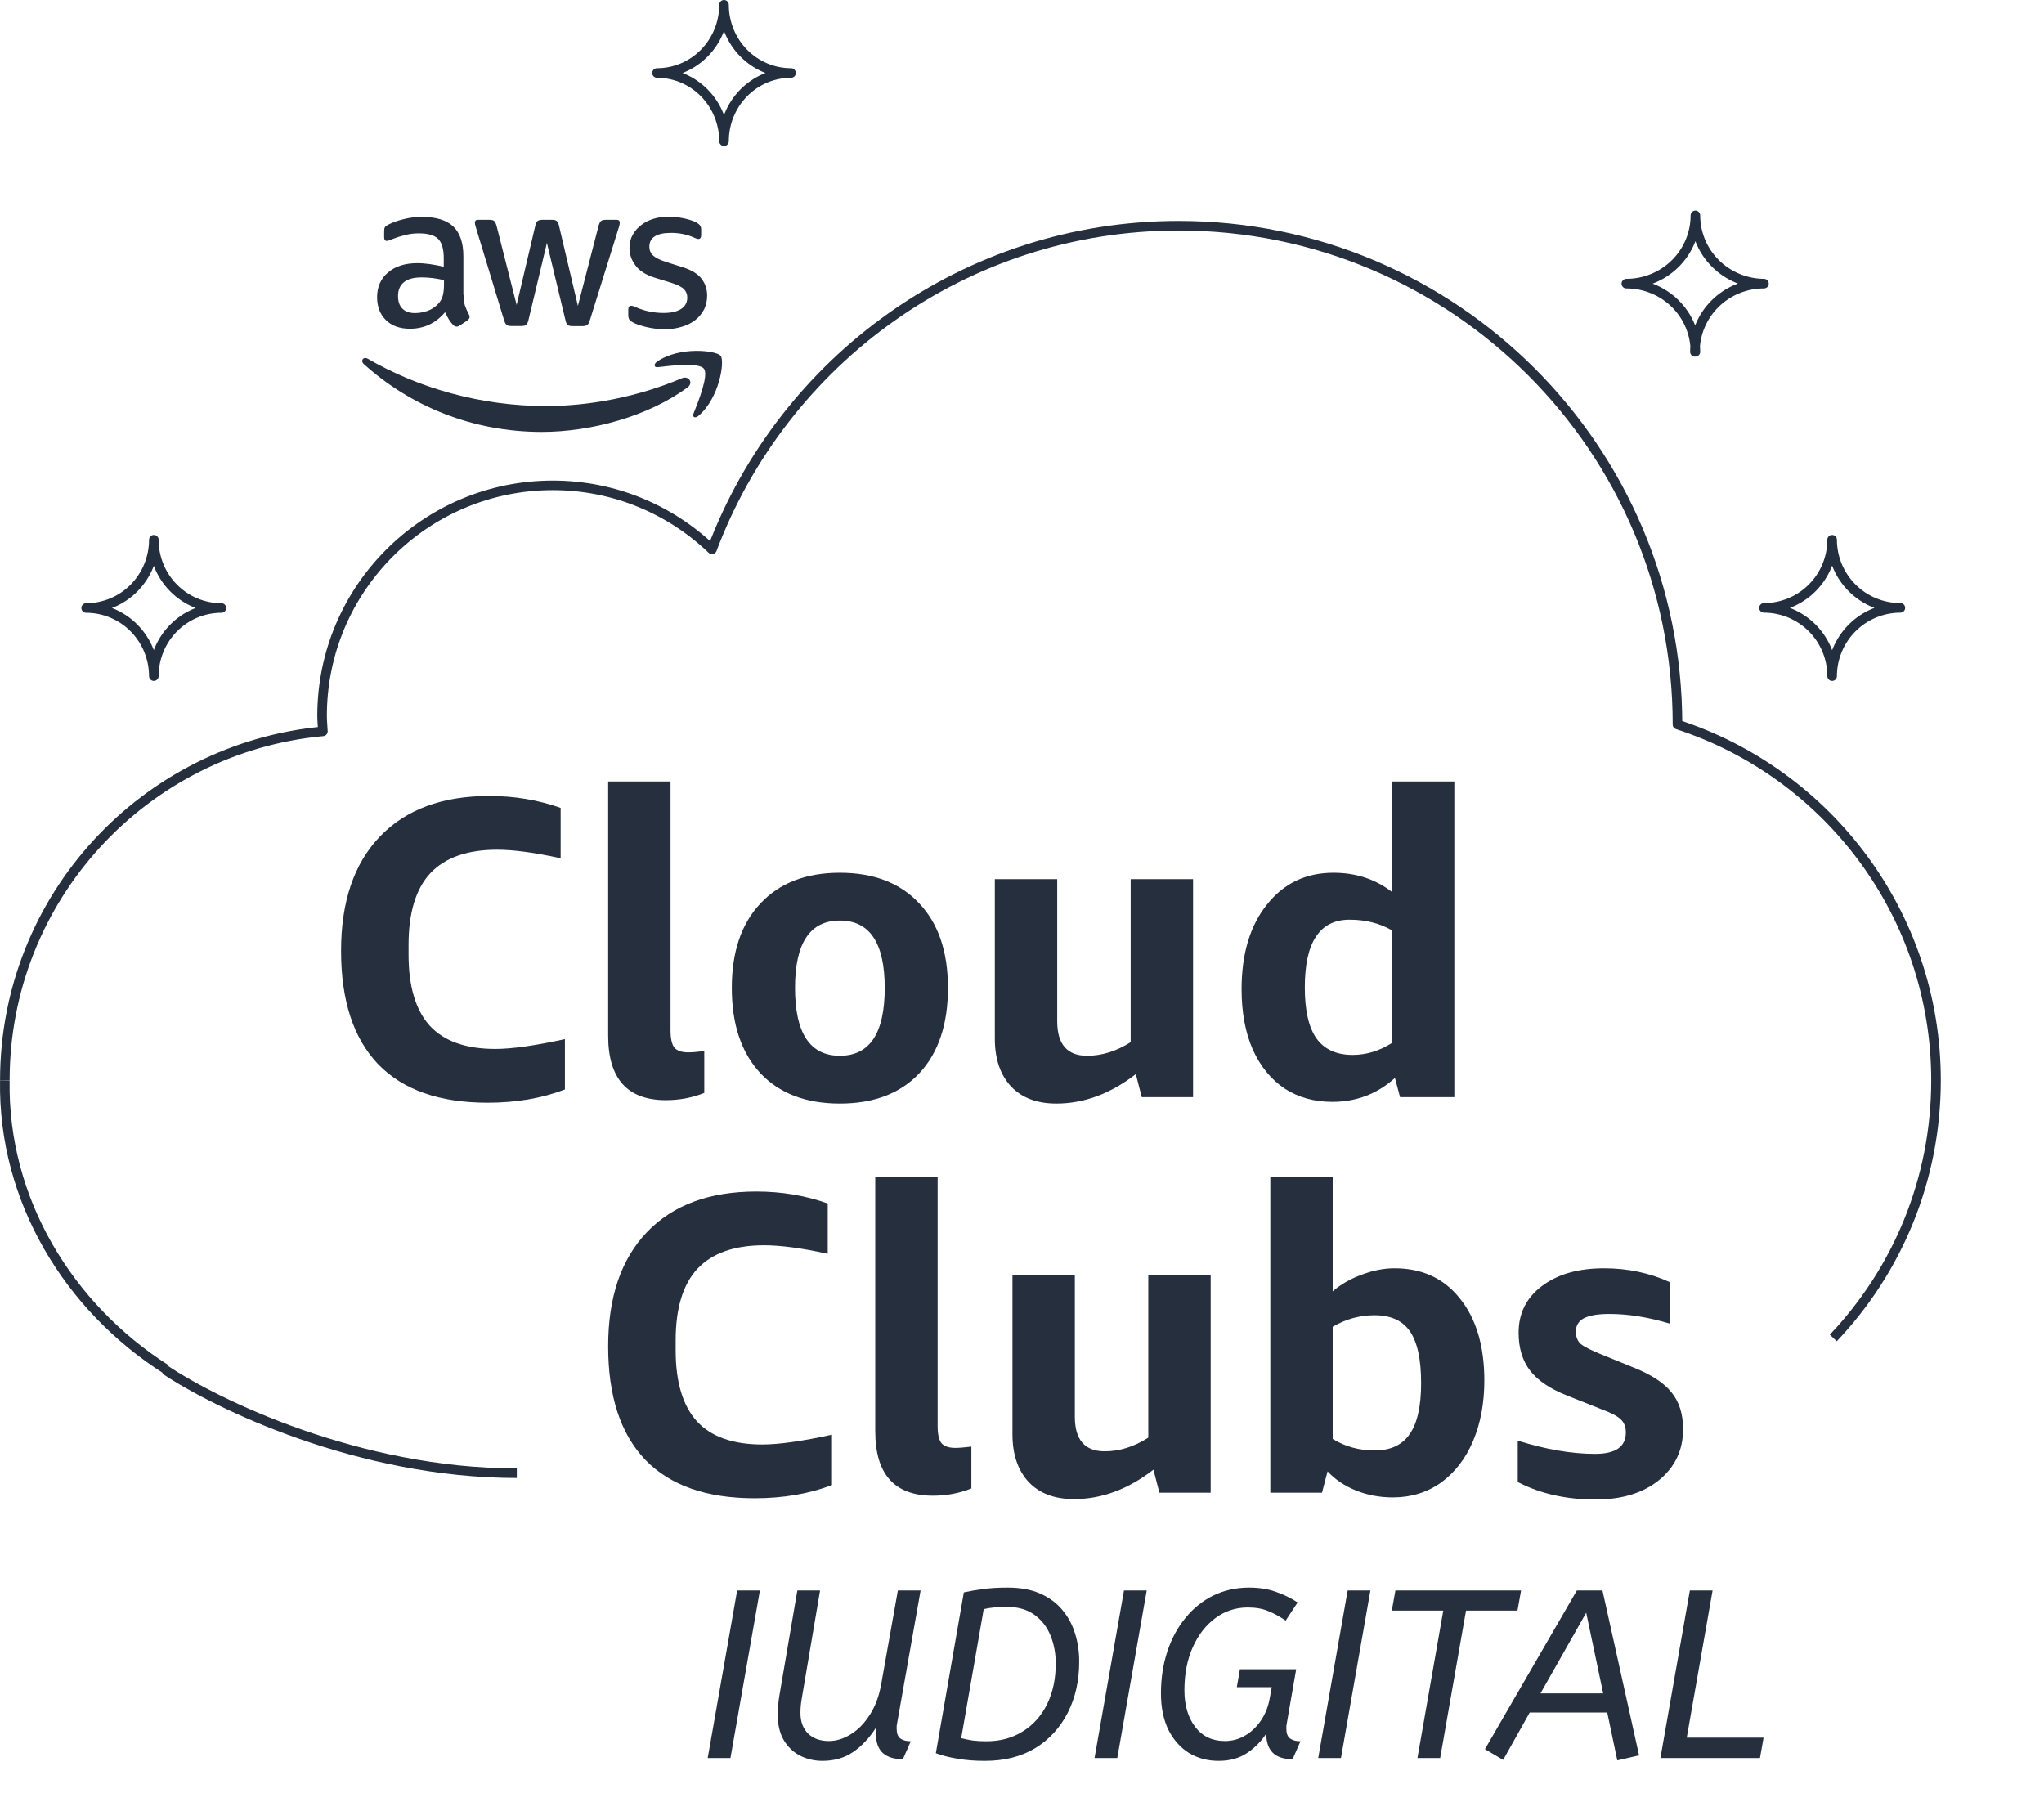
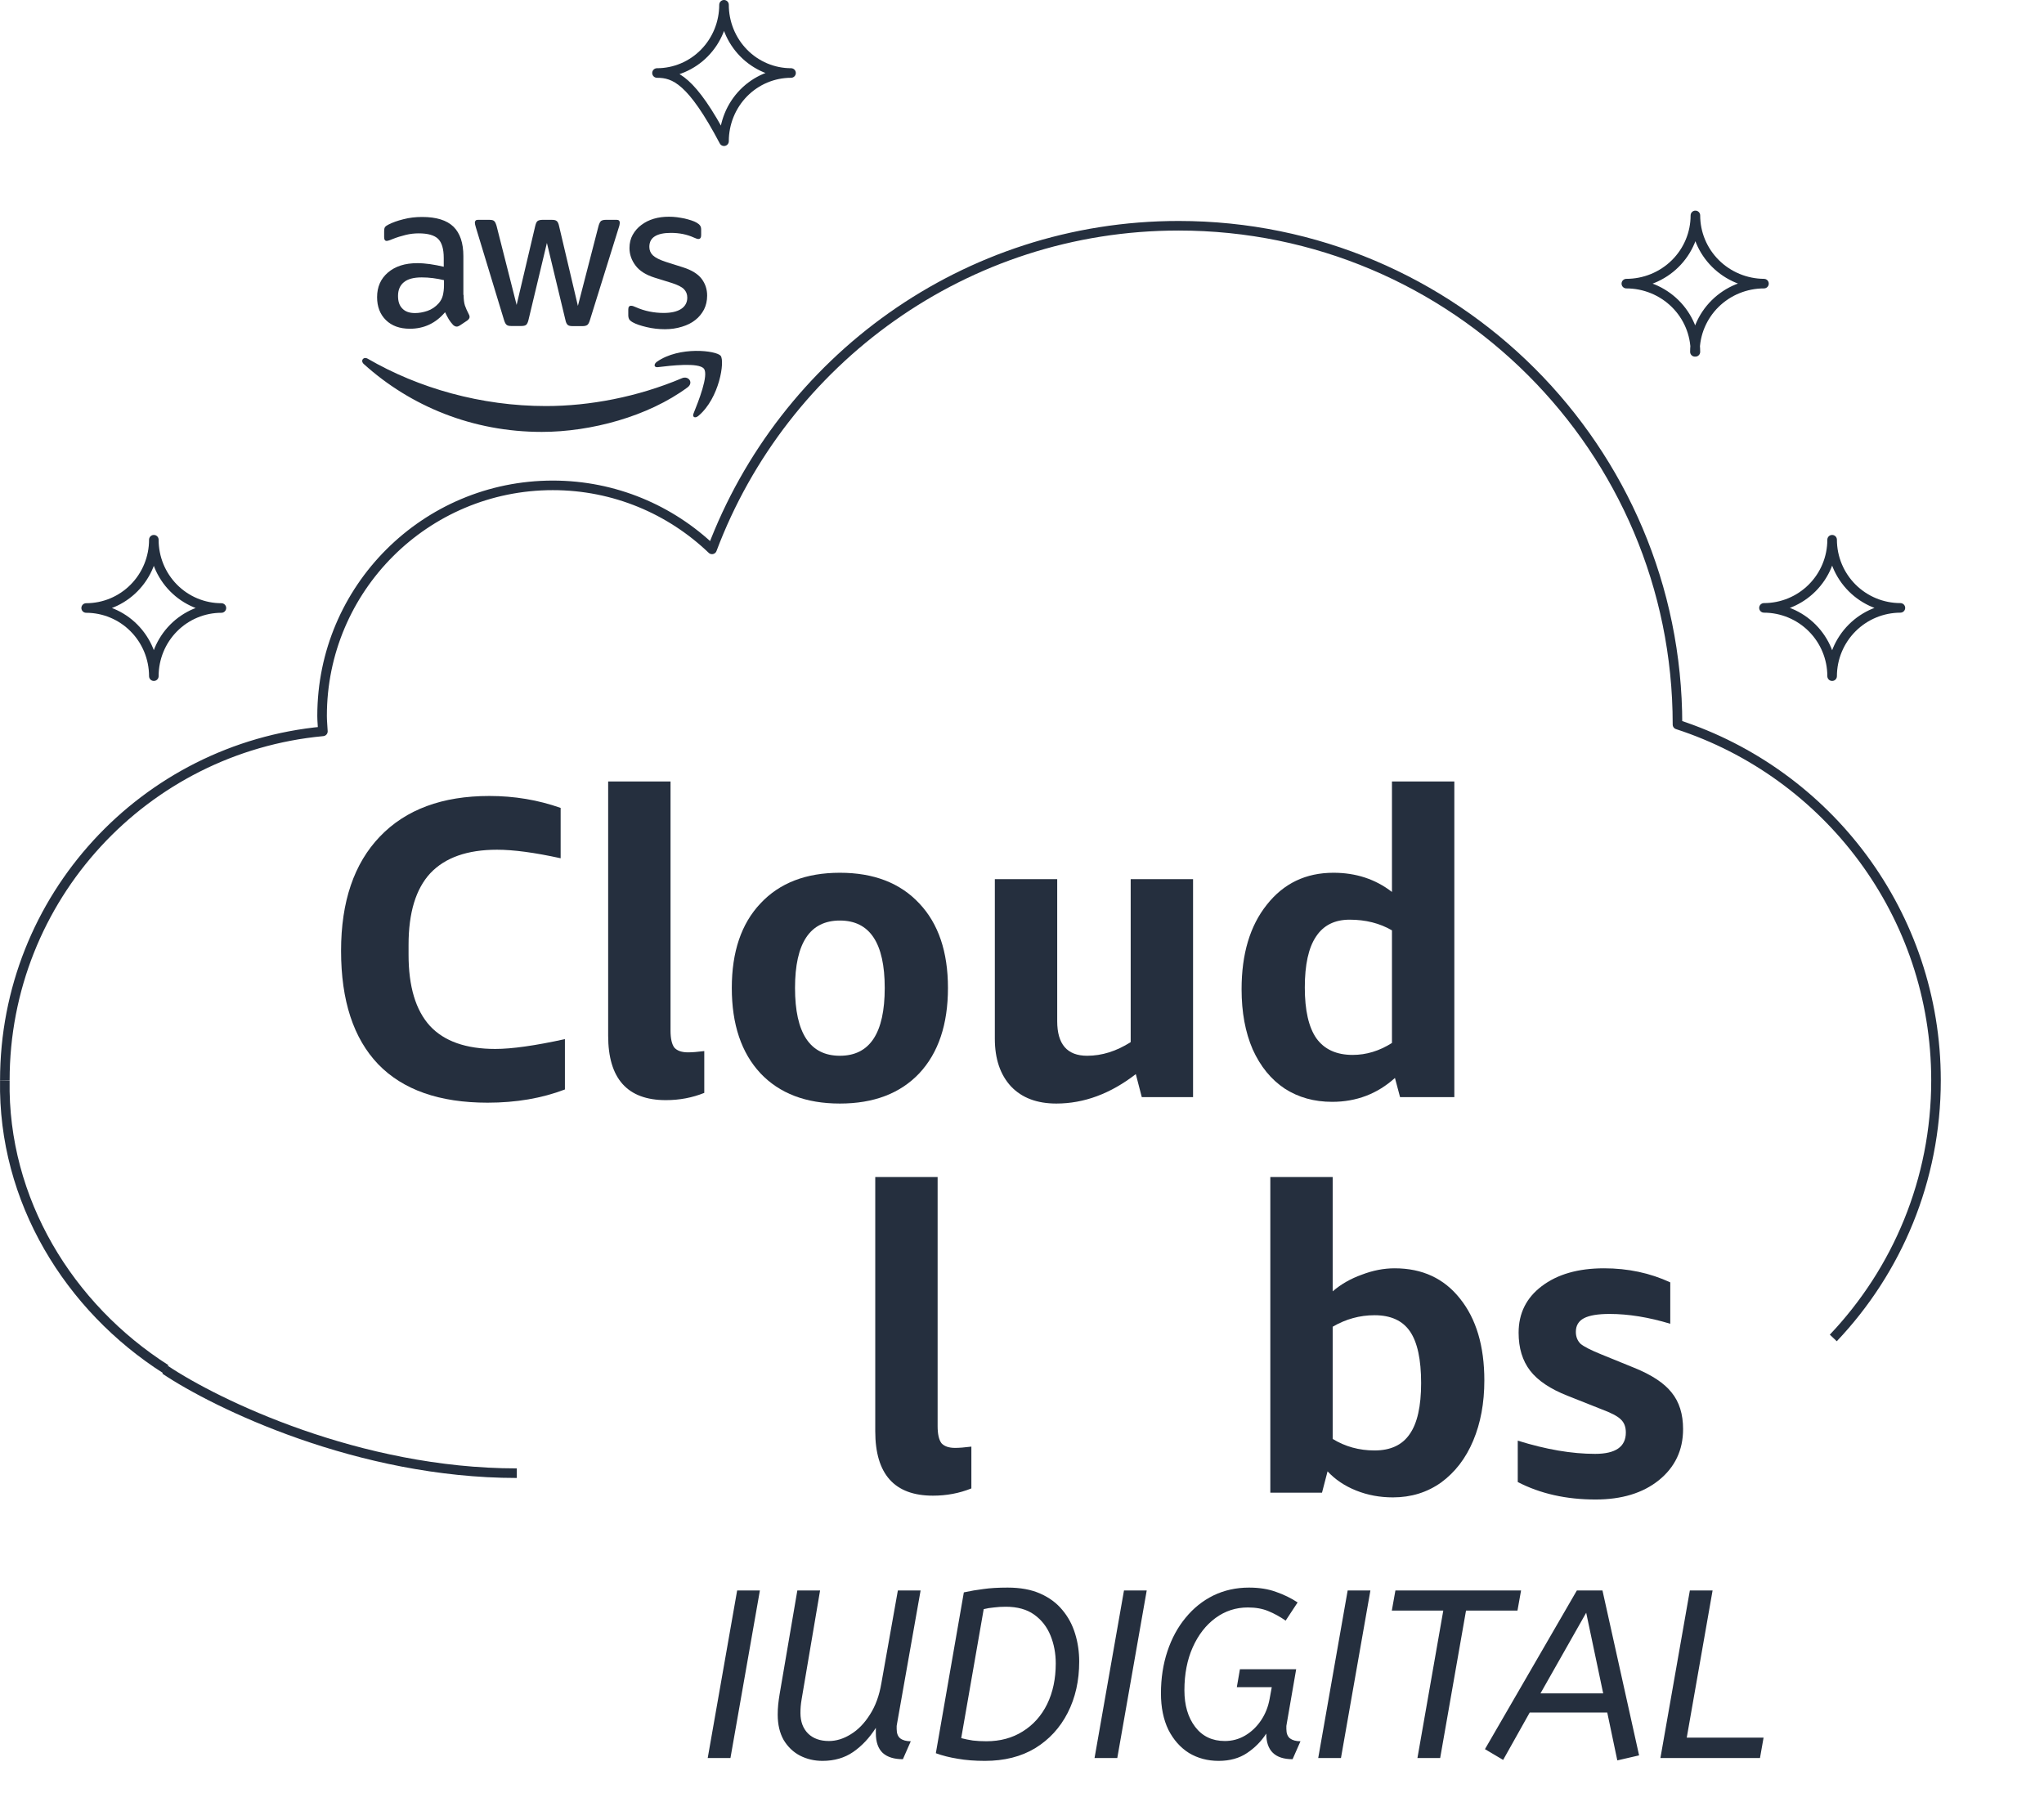
<svg xmlns="http://www.w3.org/2000/svg" width="1708" height="1521" viewBox="0 0 1708 1521" fill="none">
  <path d="M1530.95 565C1530.95 549.887 1524.95 535.391 1514.28 524.695C1503.6 513.999 1489.11 507.977 1474 507.95C1489.1 507.95 1503.59 501.95 1514.27 491.27C1524.95 480.59 1530.95 466.104 1530.95 451C1530.98 466.113 1537 480.599 1547.69 491.276C1558.39 501.953 1572.89 507.95 1588 507.95C1572.88 507.977 1558.38 513.996 1547.69 524.689C1537 535.382 1530.98 549.878 1530.95 565Z" stroke="#232F3E" stroke-width="8" stroke-linejoin="round" />
  <path d="M1416.7 294C1416.7 278.883 1410.62 264.384 1399.8 253.695C1388.98 243.005 1374.3 237 1359 237C1374.3 237 1388.98 230.995 1399.8 220.305C1410.62 209.616 1416.7 195.117 1416.7 180C1416.7 195.049 1422.72 209.487 1433.46 220.165C1444.19 230.844 1458.77 236.895 1474 237C1458.7 237 1444.02 243.005 1433.2 253.695C1422.38 264.384 1416.3 278.883 1416.3 294H1416.7Z" stroke="#232F3E" stroke-width="8" stroke-linejoin="round" />
  <path d="M138.517 1144.06C57.735 1092.5 2.305 1002.97 4.04 902.75" stroke="#252F3E" stroke-width="8" stroke-linejoin="round" />
  <path d="M137.861 1144.5C180.861 1173.33 299.861 1231 431.861 1231" stroke="#252F3E" stroke-width="8" />
  <path d="M4.041 902.75C4.041 750.19 120.683 625.006 269.813 611.129C269.62 606.792 269.138 602.552 269.138 598.215C269.138 491.821 355.511 405.569 461.936 405.569C513.606 405.569 560.456 426 594.967 459.055C654.349 301.295 806.273 188.637 984.901 188.637C1215.1 188.637 1401.73 375.212 1401.73 605.25V605.443C1527.14 646.208 1617.76 763.88 1617.76 902.75C1617.76 986.15 1585.13 1061.93 1531.93 1118" stroke="#252F3E" stroke-width="8" stroke-linejoin="round" />
  <path d="M472.051 910.36C452.775 917.73 431.238 921.41 407.44 921.41C367.222 921.41 336.761 910.72 316.057 889.33C295.353 867.71 285.001 836.1 285.001 794.51C285.001 753.4 295.829 721.559 317.485 698.983C339.141 676.407 369.602 665.12 408.868 665.12C429.81 665.12 449.681 668.447 468.481 675.1V717.163C446.825 712.41 429.096 710.034 415.293 710.034C390.544 710.034 371.981 716.569 359.607 729.64C347.47 742.71 341.401 762.67 341.401 789.52V797.72C341.401 824.34 347.351 844.18 359.25 857.25C371.149 870.08 389.354 876.5 413.865 876.5C427.668 876.5 447.063 873.77 472.051 868.3V910.36Z" fill="#252F3E" />
  <path d="M588.505 913.22C578.51 917.26 567.801 919.28 556.378 919.28C524.251 919.28 508.188 901.33 508.188 865.45V653H560.305V861.17C560.305 867.83 561.376 872.58 563.517 875.43C565.897 878.04 569.705 879.35 574.94 879.35C578.272 879.35 582.793 879 588.505 878.28V913.22Z" fill="#252F3E" />
  <path d="M701.816 922.13C673.497 922.13 651.365 913.69 635.421 896.82C619.476 879.71 611.504 855.94 611.504 825.53C611.504 795.35 619.476 771.82 635.421 754.95C651.365 737.84 673.497 729.28 701.816 729.28C730.135 729.28 752.267 737.84 768.212 754.95C784.156 771.82 792.128 795.35 792.128 825.53C792.128 855.94 784.156 879.71 768.212 896.82C752.267 913.69 730.135 922.13 701.816 922.13ZM701.816 882.2C726.804 882.2 739.298 863.31 739.298 825.53C739.298 787.98 726.804 769.21 701.816 769.21C676.829 769.21 664.335 787.98 664.335 825.53C664.335 863.31 676.829 882.2 701.816 882.2Z" fill="#252F3E" />
  <path d="M954.101 916.78L949.101 897.53C927.921 913.93 905.791 922.13 882.711 922.13C866.521 922.13 853.911 917.37 844.871 907.87C835.831 898.13 831.301 884.82 831.301 867.95V734.63H883.421V853.33C883.421 872.58 891.751 882.2 908.411 882.2C920.781 882.2 932.921 878.4 944.821 870.8V734.63H996.941V916.78H954.101Z" fill="#252F3E" />
  <path d="M1169.92 916.78L1165.64 900.74C1150.89 914.05 1133.4 920.7 1113.17 920.7C1098.17 920.7 1084.97 917.02 1073.54 909.65C1062.12 902.05 1053.2 891.11 1046.77 876.86C1040.58 862.6 1037.49 845.84 1037.49 826.6C1037.49 797.13 1044.51 773.6 1058.55 756.02C1072.59 738.19 1091.15 729.28 1114.24 729.28C1133.04 729.28 1149.34 734.63 1163.14 745.32V653H1215.26V916.78H1169.92ZM1130.3 881.49C1141.72 881.49 1152.67 878.16 1163.14 871.51V777.4C1152.91 771.46 1141.13 768.49 1127.8 768.49C1115.19 768.49 1105.79 773.25 1099.6 782.75C1093.42 792.02 1090.32 806.16 1090.32 825.17C1090.32 844.18 1093.53 858.32 1099.96 867.59C1106.62 876.86 1116.74 881.49 1130.3 881.49Z" fill="#252F3E" />
-   <path d="M695.237 1240.88C675.961 1248.25 654.424 1251.93 630.627 1251.93C590.409 1251.93 559.948 1241.24 539.244 1219.85C518.54 1198.22 508.188 1166.62 508.188 1125.03C508.188 1083.92 519.016 1052.08 540.672 1029.5C562.328 1006.92 592.789 995.641 632.055 995.641C652.997 995.641 672.868 998.961 691.668 1005.62V1047.68C670.012 1042.93 652.283 1040.55 638.48 1040.55C613.73 1040.55 595.168 1047.09 582.794 1060.16C570.657 1073.23 564.588 1093.19 564.588 1120.04V1128.24C564.588 1154.85 570.538 1174.7 582.437 1187.77C594.335 1200.6 612.541 1207.02 637.052 1207.02C650.855 1207.02 670.25 1204.28 695.237 1198.82V1240.88Z" fill="#252F3E" />
  <path d="M811.692 1243.73C801.697 1247.77 790.988 1249.79 779.565 1249.79C747.438 1249.79 731.375 1231.85 731.375 1195.97V983.52H783.491V1191.69C783.491 1198.34 784.562 1203.1 786.704 1205.95C789.084 1208.56 792.892 1209.87 798.127 1209.87C801.459 1209.87 805.98 1209.51 811.692 1208.8V1243.73Z" fill="#252F3E" />
-   <path d="M968.831 1247.3L963.831 1228.05C942.651 1244.44 920.521 1252.64 897.431 1252.64C881.251 1252.64 868.641 1247.89 859.591 1238.39C850.551 1228.64 846.031 1215.33 846.031 1198.46V1065.15H898.151V1183.85C898.151 1203.1 906.481 1212.72 923.131 1212.72C935.511 1212.72 947.651 1208.92 959.541 1201.31V1065.15H1011.66V1247.3H968.831Z" fill="#252F3E" />
  <path d="M1061.5 1247.3V983.52H1113.61V1079.05C1120.51 1073.11 1128.61 1068.47 1137.89 1065.15C1147.17 1061.58 1156.33 1059.8 1165.37 1059.8C1188.46 1059.8 1206.66 1068.24 1219.99 1085.11C1233.55 1101.98 1240.34 1124.79 1240.34 1153.55C1240.34 1172.32 1237.24 1189.07 1231.05 1203.81C1224.87 1218.54 1215.94 1230.19 1204.28 1238.74C1192.62 1247.06 1179.18 1251.22 1163.95 1251.22C1153 1251.22 1142.77 1249.32 1133.25 1245.51C1123.73 1241.71 1115.76 1236.37 1109.33 1229.47L1104.69 1247.3H1061.5ZM1148.6 1099.01C1136.22 1099.01 1124.56 1102.22 1113.61 1108.63V1202.38C1124.08 1208.8 1135.75 1212.01 1148.6 1212.01C1161.92 1212.01 1171.68 1207.49 1177.87 1198.46C1184.29 1189.43 1187.51 1175.17 1187.51 1155.69C1187.51 1135.96 1184.41 1121.59 1178.22 1112.55C1172.04 1103.52 1162.16 1099.01 1148.6 1099.01Z" fill="#252F3E" />
  <path d="M1358.58 1197.04C1358.58 1192.28 1357.15 1188.6 1354.29 1185.99C1351.67 1183.37 1346.2 1180.52 1337.87 1177.43L1310.03 1166.38C1295.51 1160.68 1285.04 1153.67 1278.61 1145.35C1272.19 1137.03 1268.98 1126.46 1268.98 1113.62C1268.98 1097.46 1275.4 1084.51 1288.25 1074.77C1301.34 1064.79 1318.71 1059.8 1340.37 1059.8C1360.36 1059.8 1378.8 1063.72 1395.7 1071.56V1106.14C1377.61 1100.67 1360.72 1097.94 1345.01 1097.94C1335.25 1097.94 1328.11 1099.13 1323.59 1101.5C1319.07 1103.88 1316.81 1107.68 1316.81 1112.91C1316.81 1116.95 1318.12 1120.28 1320.74 1122.89C1323.59 1125.27 1329.42 1128.24 1338.23 1131.8L1365.36 1142.85C1380.11 1148.79 1390.58 1155.69 1396.77 1163.53C1403.2 1171.37 1406.41 1181.59 1406.41 1194.18C1406.41 1211.77 1399.63 1226.03 1386.06 1236.96C1372.73 1247.65 1355.12 1253 1333.23 1253C1308.72 1253 1287.06 1248.13 1268.26 1238.39V1203.81C1291.82 1211.18 1313.36 1214.86 1332.87 1214.86C1350.01 1214.86 1358.58 1208.92 1358.58 1197.04Z" fill="#252F3E" />
-   <path d="M605.001 118C605.001 102.883 599.101 88.385 588.599 77.695C578.097 67.005 563.853 61 549.001 61C556.355 61 563.637 59.526 570.431 56.661C577.226 53.797 583.399 49.598 588.599 44.305C593.799 39.012 597.924 32.729 600.738 25.813C603.553 18.897 605.001 11.485 605.001 4C605.001 11.485 606.45 18.897 609.264 25.813C612.078 32.729 616.203 39.012 621.403 44.305C626.603 49.598 632.776 53.797 639.571 56.661C646.365 59.526 653.647 61 661.001 61C646.149 61 631.905 67.005 621.403 77.695C610.901 88.385 605.001 102.883 605.001 118Z" stroke="#232F3E" stroke-width="8" stroke-linejoin="round" />
+   <path d="M605.001 118C578.097 67.005 563.853 61 549.001 61C556.355 61 563.637 59.526 570.431 56.661C577.226 53.797 583.399 49.598 588.599 44.305C593.799 39.012 597.924 32.729 600.738 25.813C603.553 18.897 605.001 11.485 605.001 4C605.001 11.485 606.45 18.897 609.264 25.813C612.078 32.729 616.203 39.012 621.403 44.305C626.603 49.598 632.776 53.797 639.571 56.661C646.365 59.526 653.647 61 661.001 61C646.149 61 631.905 67.005 621.403 77.695C610.901 88.385 605.001 102.883 605.001 118Z" stroke="#232F3E" stroke-width="8" stroke-linejoin="round" />
  <path d="M128.55 564.901C128.498 549.805 122.517 535.345 111.918 524.689C101.319 514.033 86.965 508.05 72.001 508.05C86.999 508.05 101.382 502.039 111.987 491.34C122.592 480.641 128.55 466.13 128.55 451C128.537 458.487 129.988 465.903 132.819 472.824C135.65 479.745 139.806 486.035 145.049 491.334C150.293 496.633 156.52 500.837 163.375 503.705C170.231 506.573 177.579 508.05 185.001 508.05C170.029 508.05 155.671 514.05 145.084 524.73C134.498 535.41 128.55 549.896 128.55 565V564.901Z" stroke="#232F3E" stroke-width="8" stroke-linejoin="round" />
  <path d="M387.401 246.4C387.401 250.1 387.801 253.1 388.501 255.3C389.301 257.5 390.301 259.9 391.701 262.5C392.201 263.3 392.401 264.1 392.401 264.8C392.401 265.8 391.801 266.8 390.501 267.8L384.201 272C383.301 272.6 382.401 272.9 381.601 272.9C380.601 272.9 379.601 272.4 378.601 271.5C377.201 270 376.001 268.4 375.001 266.8C374.001 265.1 373.001 263.2 371.901 260.9C364.101 270.1 354.301 274.7 342.501 274.7C334.101 274.7 327.401 272.3 322.501 267.5C317.601 262.7 315.101 256.3 315.101 248.3C315.101 239.8 318.101 232.9 324.201 227.7C330.301 222.5 338.401 219.9 348.701 219.9C352.101 219.9 355.601 220.2 359.301 220.7C363.001 221.2 366.801 222 370.801 222.9V215.6C370.801 208 369.201 202.7 366.101 199.6C362.901 196.5 357.501 195 349.801 195C346.301 195 342.701 195.4 339.001 196.3C335.301 197.2 331.701 198.3 328.201 199.7C326.601 200.4 325.401 200.8 324.701 201C324.001 201.2 323.501 201.3 323.101 201.3C321.701 201.3 321.001 200.3 321.001 198.2V193.3C321.001 191.7 321.201 190.5 321.701 189.8C322.201 189.1 323.101 188.4 324.501 187.7C328.001 185.9 332.201 184.4 337.101 183.2C342.001 181.9 347.201 181.3 352.701 181.3C364.601 181.3 373.301 184 378.901 189.4C384.401 194.8 387.201 203 387.201 214V246.4H387.401ZM346.801 261.6C350.101 261.6 353.501 261 357.101 259.8C360.701 258.6 363.901 256.4 366.601 253.4C368.201 251.5 369.401 249.4 370.001 247C370.601 244.6 371.001 241.7 371.001 238.3V234.1C368.101 233.4 365.001 232.8 361.801 232.4C358.601 232 355.501 231.8 352.401 231.8C345.701 231.8 340.801 233.1 337.501 235.8C334.201 238.5 332.601 242.3 332.601 247.3C332.601 252 333.801 255.5 336.301 257.9C338.701 260.4 342.201 261.6 346.801 261.6ZM427.101 272.4C425.301 272.4 424.101 272.1 423.301 271.4C422.501 270.8 421.801 269.4 421.201 267.5L397.701 190.2C397.101 188.2 396.801 186.9 396.801 186.2C396.801 184.6 397.601 183.7 399.201 183.7H409.001C410.901 183.7 412.201 184 412.901 184.7C413.701 185.3 414.301 186.7 414.901 188.6L431.701 254.8L447.301 188.6C447.801 186.6 448.401 185.3 449.201 184.7C450.001 184.1 451.401 183.7 453.201 183.7H461.201C463.101 183.7 464.401 184 465.201 184.7C466.001 185.3 466.701 186.7 467.101 188.6L482.901 255.6L500.201 188.6C500.801 186.6 501.501 185.3 502.201 184.7C503.001 184.1 504.301 183.7 506.101 183.7H515.401C517.001 183.7 517.901 184.5 517.901 186.2C517.901 186.7 517.801 187.2 517.701 187.8C517.601 188.4 517.401 189.2 517.001 190.3L492.901 267.6C492.301 269.6 491.601 270.9 490.801 271.5C490.001 272.1 488.701 272.5 487.001 272.5H478.401C476.501 272.5 475.201 272.2 474.401 271.5C473.601 270.8 472.901 269.5 472.501 267.5L457.001 203L441.601 267.4C441.101 269.4 440.501 270.7 439.701 271.4C438.901 272.1 437.501 272.4 435.701 272.4H427.101ZM555.601 275.1C550.401 275.1 545.201 274.5 540.201 273.3C535.201 272.1 531.301 270.8 528.701 269.3C527.101 268.4 526.001 267.4 525.601 266.5C525.201 265.6 525.001 264.6 525.001 263.7V258.6C525.001 256.5 525.801 255.5 527.301 255.5C527.901 255.5 528.501 255.6 529.101 255.8C529.701 256 530.601 256.4 531.601 256.8C535.001 258.3 538.701 259.5 542.601 260.3C546.601 261.1 550.501 261.5 554.501 261.5C560.801 261.5 565.701 260.4 569.101 258.2C572.501 256 574.301 252.8 574.301 248.7C574.301 245.9 573.401 243.6 571.601 241.7C569.801 239.8 566.401 238.1 561.501 236.5L547.001 232C539.701 229.7 534.301 226.3 531.001 221.8C527.701 217.4 526.001 212.5 526.001 207.3C526.001 203.1 526.901 199.4 528.701 196.2C530.501 193 532.901 190.2 535.901 188C538.901 185.7 542.301 184 546.301 182.8C550.301 181.6 554.501 181.1 558.901 181.1C561.101 181.1 563.401 181.2 565.601 181.5C567.901 181.8 570.001 182.2 572.101 182.6C574.101 183.1 576.001 183.6 577.801 184.2C579.601 184.8 581.001 185.4 582.001 186C583.401 186.8 584.401 187.6 585.001 188.5C585.601 189.3 585.901 190.4 585.901 191.8V196.5C585.901 198.6 585.101 199.7 583.601 199.7C582.801 199.7 581.501 199.3 579.801 198.5C574.101 195.9 567.701 194.6 560.601 194.6C554.901 194.6 550.401 195.5 547.301 197.4C544.201 199.3 542.601 202.2 542.601 206.3C542.601 209.1 543.601 211.5 545.601 213.4C547.601 215.3 551.301 217.2 556.601 218.9L570.801 223.4C578.001 225.7 583.201 228.9 586.301 233C589.401 237.1 590.901 241.8 590.901 247C590.901 251.3 590.001 255.2 588.301 258.6C586.501 262 584.101 265 581.001 267.4C577.901 269.9 574.201 271.7 569.901 273C565.401 274.4 560.701 275.1 555.601 275.1Z" fill="#252F3E" />
  <path d="M574.501 323.7C541.601 348 493.801 360.9 452.701 360.9C395.101 360.9 343.201 339.6 304.001 304.2C300.901 301.4 303.701 297.6 307.401 299.8C349.801 324.4 402.101 339.3 456.201 339.3C492.701 339.3 532.801 331.7 569.701 316.1C575.201 313.6 579.901 319.7 574.501 323.7Z" fill="#252F3E" />
  <path d="M588.201 308.1C584.001 302.7 560.401 305.5 549.701 306.8C546.501 307.2 546.001 304.4 548.901 302.3C567.701 289.1 598.601 292.9 602.201 297.3C605.801 301.8 601.201 332.7 583.601 347.5C580.901 349.8 578.301 348.6 579.501 345.6C583.501 335.7 592.401 313.4 588.201 308.1Z" fill="#252F3E" />
  <path d="M591.378 1469L615.978 1329H634.978L610.378 1469H591.378ZM754.47 1470C747.136 1470 741.536 1468.27 737.67 1464.8C733.803 1461.2 731.87 1455.67 731.87 1448.2V1443.8C726.536 1452.2 720.203 1458.93 712.87 1464C705.67 1468.93 697.136 1471.4 687.27 1471.4C680.47 1471.4 674.203 1469.93 668.47 1467C662.87 1464.07 658.336 1459.73 654.87 1454C651.536 1448.13 649.87 1441.07 649.87 1432.8C649.87 1429.73 650.003 1426.93 650.27 1424.4C650.536 1421.73 650.936 1418.8 651.47 1415.6L666.27 1329H685.27L669.87 1419.8C669.47 1422.2 669.203 1424.27 669.07 1426C668.936 1427.6 668.87 1429.4 668.87 1431.4C668.87 1438.6 671.003 1444.33 675.27 1448.6C679.536 1452.73 685.336 1454.8 692.67 1454.8C698.803 1454.8 704.87 1452.93 710.87 1449.2C717.003 1445.47 722.336 1440 726.87 1432.8C731.536 1425.6 734.736 1416.87 736.47 1406.6L750.27 1329H769.27L749.67 1439.8C749.536 1440.47 749.403 1441.27 749.27 1442.2C749.27 1443 749.27 1443.87 749.27 1444.8C749.27 1448.4 750.27 1451 752.27 1452.6C754.403 1454.2 757.336 1455 761.07 1455L754.47 1470ZM805.403 1330.6C810.869 1329.4 816.336 1328.47 821.803 1327.8C827.269 1327 834.003 1326.6 842.003 1326.6C852.669 1326.6 861.736 1328.27 869.203 1331.6C876.803 1334.93 883.003 1339.53 887.803 1345.4C892.603 1351.13 896.136 1357.73 898.403 1365.2C900.669 1372.53 901.803 1380.27 901.803 1388.4C901.803 1404.4 898.603 1418.67 892.203 1431.2C885.803 1443.73 876.736 1453.6 865.003 1460.8C853.269 1467.87 839.269 1471.4 823.003 1471.4C814.469 1471.4 806.869 1470.8 800.203 1469.6C793.536 1468.53 787.469 1467 782.003 1465L805.403 1330.6ZM840.403 1342.6C836.936 1342.6 833.669 1342.8 830.603 1343.2C827.536 1343.47 824.669 1343.93 822.003 1344.6L803.203 1452.4C806.269 1453.2 809.536 1453.87 813.003 1454.4C816.469 1454.8 820.203 1455 824.203 1455C835.803 1455 845.936 1452.27 854.603 1446.8C863.403 1441.33 870.203 1433.73 875.003 1424C879.803 1414.13 882.203 1402.8 882.203 1390C882.203 1381.6 880.736 1373.8 877.803 1366.6C874.869 1359.4 870.336 1353.6 864.203 1349.2C858.069 1344.8 850.136 1342.6 840.403 1342.6ZM914.62 1469L939.22 1329H958.22L933.62 1469H914.62ZM1042.71 1343.2C1032.71 1343.2 1023.71 1346.13 1015.71 1352C1007.71 1357.87 1001.38 1366 996.712 1376.4C992.045 1386.8 989.712 1398.8 989.712 1412.4C989.712 1424.93 992.712 1435.13 998.712 1443C1004.71 1450.87 1012.98 1454.8 1023.51 1454.8C1029.65 1454.8 1035.31 1453.27 1040.51 1450.2C1045.71 1447.13 1050.11 1442.93 1053.71 1437.6C1057.31 1432.27 1059.71 1426.27 1060.91 1419.6L1062.71 1409.8H1033.51L1036.11 1394.8H1083.11L1075.31 1439.8C1075.18 1440.47 1075.05 1441.27 1074.91 1442.2C1074.91 1443 1074.91 1443.87 1074.91 1444.8C1074.91 1448.4 1075.91 1451 1077.91 1452.6C1080.05 1454.2 1082.98 1455 1086.71 1455L1080.11 1470C1065.45 1470 1058.11 1462.87 1058.11 1448.6C1053.98 1455 1048.65 1460.4 1042.11 1464.8C1035.58 1469.2 1027.65 1471.4 1018.31 1471.4C1009.11 1471.4 1000.85 1469.2 993.512 1464.8C986.312 1460.27 980.579 1453.8 976.312 1445.4C972.179 1436.87 970.112 1426.73 970.112 1415C970.112 1402.33 971.912 1390.6 975.512 1379.8C979.112 1369 984.179 1359.67 990.712 1351.8C997.245 1343.8 1004.98 1337.6 1013.91 1333.2C1022.98 1328.8 1032.91 1326.6 1043.71 1326.6C1052.25 1326.6 1059.78 1327.8 1066.31 1330.2C1072.85 1332.47 1078.85 1335.4 1084.31 1339L1074.31 1354.2C1069.51 1350.87 1064.65 1348.2 1059.71 1346.2C1054.91 1344.2 1049.25 1343.2 1042.71 1343.2ZM1101.53 1469L1126.13 1329H1145.13L1120.53 1469H1101.53ZM1166.03 1329H1271.03L1268.03 1345.8H1225.03L1203.43 1469H1184.43L1206.03 1345.8H1163.03L1166.03 1329ZM1240.85 1461.6L1317.65 1329H1339.05L1369.65 1466.8L1351.45 1471L1343.05 1431H1278.25L1256.05 1470.6L1240.85 1461.6ZM1287.25 1415H1339.65L1325.45 1347.6L1287.25 1415ZM1412.07 1329H1431.07L1409.47 1452H1473.67L1470.67 1469H1387.47L1412.07 1329Z" fill="#252F3E" />
</svg>